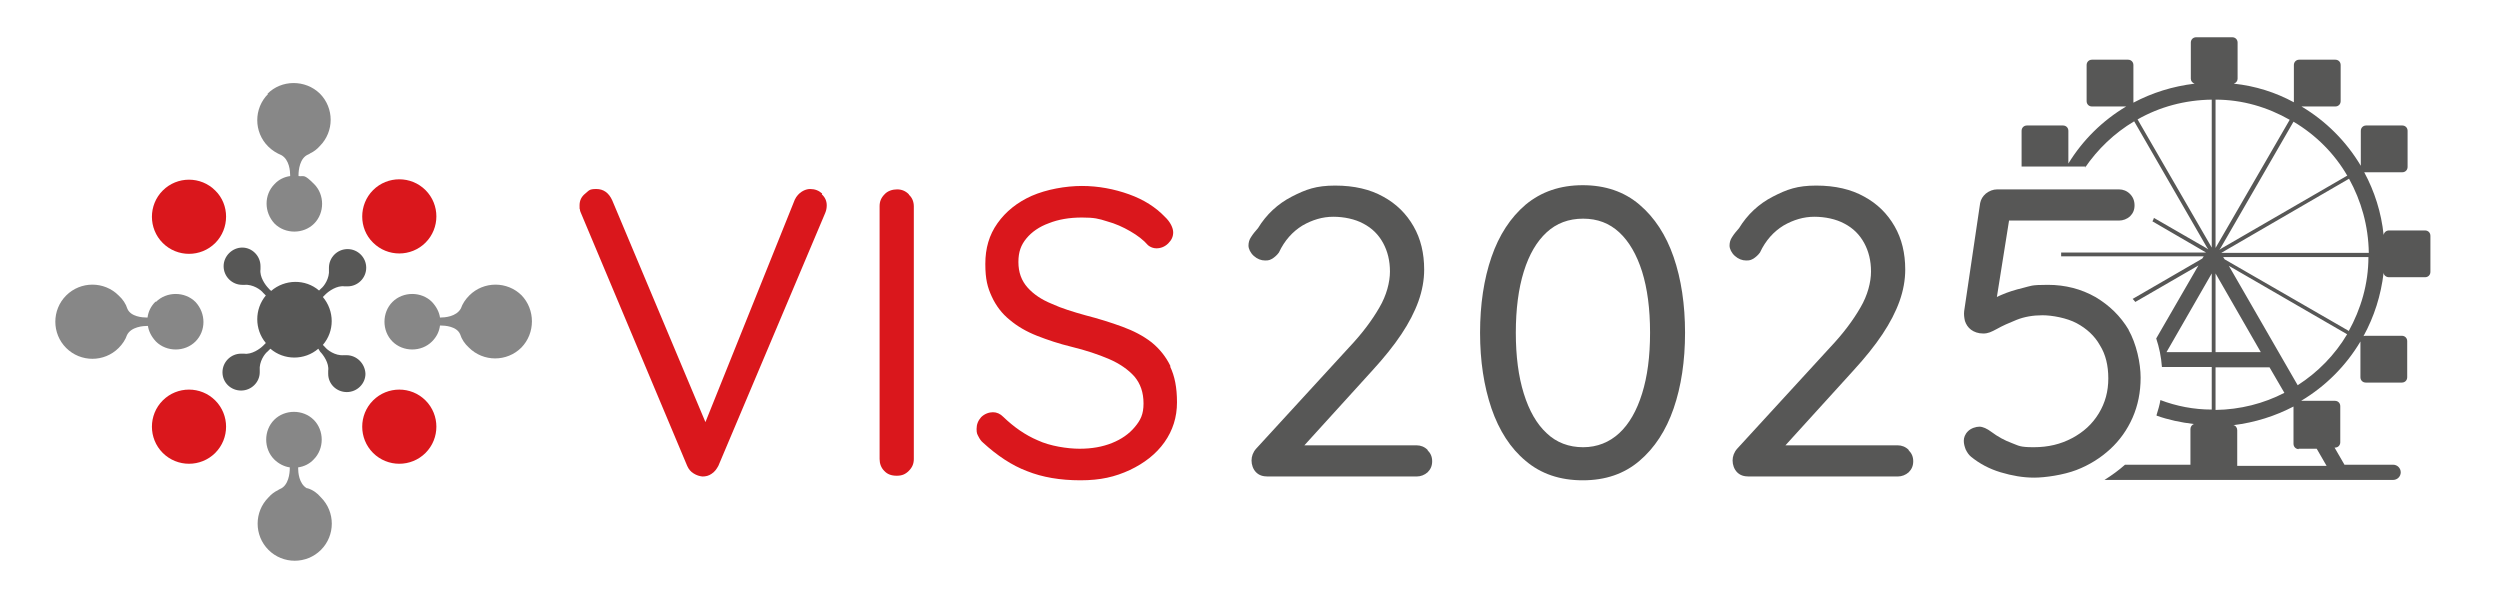
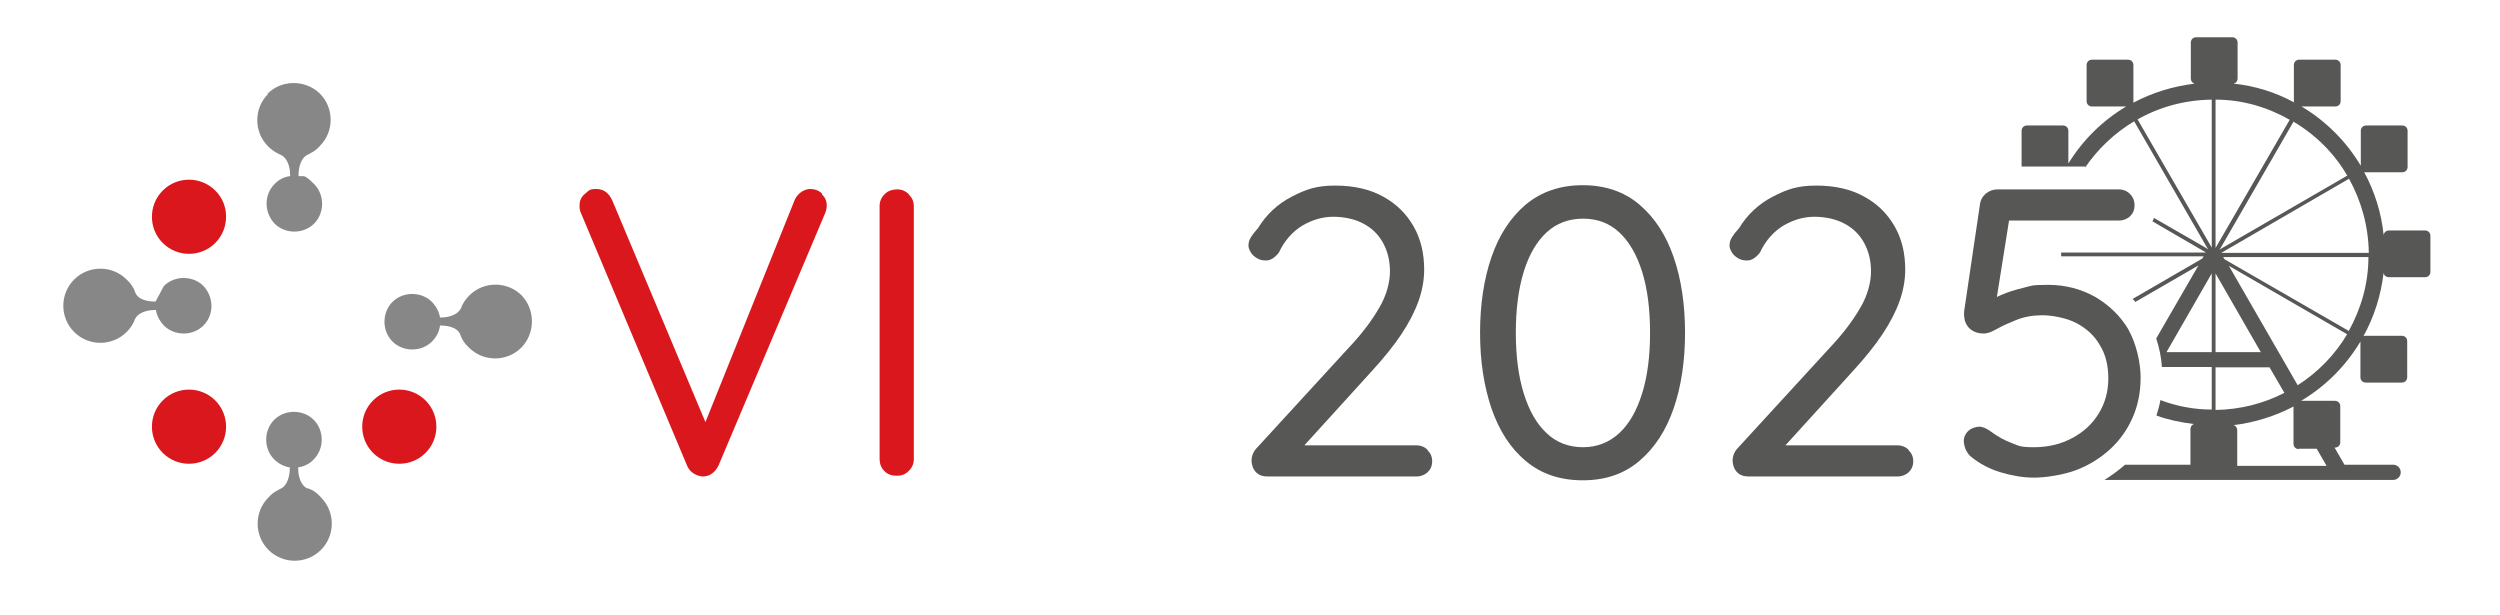
<svg xmlns="http://www.w3.org/2000/svg" id="Vrstva_1" version="1.1" viewBox="0 0 657.4 161.6">
  <defs>
    <style>
      .st0 {
        fill: #575756;
      }

      .st1 {
        fill: #da171c;
      }

      .st2 {
        fill: #878787;
      }
    </style>
  </defs>
  <g>
    <path class="st1" d="M56.6,63.9c-3.8,3.8-10,3.8-13.8,0-3.8-3.8-3.8-10,0-13.8,3.8-3.8,10-3.8,13.8,0,3.8,3.7,3.8,10,0,13.8Z" />
    <path class="st1" d="M98.1,105.3c3.8-3.8,10-3.8,13.8,0,3.8,3.8,3.8,10,0,13.8-3.8,3.8-10,3.8-13.8,0-3.8-3.8-3.8-10,0-13.8Z" />
-     <path class="st1" d="M98.1,50c3.8-3.8,10-3.8,13.8,0,3.8,3.8,3.8,10,0,13.8-3.8,3.8-10,3.8-13.8,0-3.8-3.7-3.8-10,0-13.8Z" />
    <path class="st1" d="M42.8,105.3c3.8-3.8,10-3.8,13.8,0,3.8,3.8,3.8,10,0,13.8-3.8,3.8-10,3.8-13.8,0-3.8-3.8-3.8-10,0-13.8Z" />
  </g>
-   <path class="st0" d="M91.1,93.4h-.7c-2.3.2-4.4-1.4-5-2.2,0,0-.2-.2-.5-.5,3.1-3.6,3.1-8.9,0-12.6.3-.3.5-.5.7-.7.8-.8,3-2.4,5-2.1h.8c2.7,0,4.9-2.2,4.9-4.9s-2.2-4.9-4.9-4.9-4.9,2.2-4.9,4.9v.5h0c.2,2.3-1.3,4.4-2.1,5,0,0-.2.2-.5.5-3.6-3.1-9-3-12.6.1-.4-.3-.7-.7-.7-.7-.8-.8-2.4-3-2.1-5h0v-.8c0-2.7-2.2-4.9-4.8-4.9s-4.9,2.2-4.9,4.9,2.2,4.9,4.9,4.9h.5c2.3-.2,4.4,1.3,5,2.1l.7.7c-3,3.6-3,8.9,0,12.5l-.7.7c-.8.8-3,2.4-5,2.1h-.8c-2.7,0-4.9,2.2-4.9,4.9s2.2,4.8,4.9,4.8,4.9-2.2,4.9-4.8v-.5h0c-.2-2.3,1.3-4.4,2.1-5,0,0,.2-.2.7-.7,3.6,3.1,9,3.1,12.6,0,.3.5.5.8.5.8.8.8,2.4,3,2.1,5h0v.8c0,2.7,2.2,4.8,4.9,4.8s4.9-2.2,4.9-4.8c-.1-2.7-2.3-4.9-5-4.9Z" />
-   <path class="st2" d="M137.2,77.7c-3.8-3.8-10-3.8-13.8,0-1,1-1.8,2.2-2.2,3.4-1.2,2.2-4.3,2.4-5.4,2.4h-.1c-.2-1.4-.9-2.8-2.1-4.1-2.8-2.8-7.6-2.8-10.4,0-2.8,2.8-2.8,7.6,0,10.4,2.8,2.8,7.6,2.8,10.4,0,1.2-1.2,1.9-2.6,2.1-4.2h.2c1.1,0,4.2.2,5.1,2.3.4,1.3,1.2,2.5,2.3,3.5,3.8,3.8,10,3.8,13.8,0,3.7-3.8,3.7-10,0-13.8ZM70.5,24.7c-3.8,3.8-3.8,10,0,13.8,1.1,1.1,2.3,1.8,3.5,2.3,2.1,1.2,2.3,4.2,2.3,5.3v.2c-1.5.2-3,.9-4.1,2.1-2.8,2.8-2.8,7.4,0,10.4,2.8,2.8,7.6,2.8,10.4,0,2.8-2.8,2.8-7.6,0-10.4s-2.6-1.9-4.1-2.1v-.3c0-1.2.3-4.5,2.6-5.4.2-.1.4-.2.5-.3.9-.4,1.8-1.1,2.5-1.9,3.8-3.8,3.8-10,0-13.8-3.8-3.7-10.1-3.7-13.8.1ZM80.7,128.4c-2.1-1.2-2.3-4.2-2.3-5.3v-.2c1.5-.2,3-.9,4.1-2.1,2.8-2.8,2.8-7.6,0-10.4-2.8-2.8-7.6-2.8-10.4,0-2.8,2.8-2.8,7.6,0,10.4,1.1,1.1,2.6,1.9,4.1,2.1v.3c0,1.2-.3,4.5-2.6,5.4-.2.1-.4.2-.5.3-.9.4-1.8,1.1-2.5,1.9-3.8,3.8-3.8,10,0,13.8,3.8,3.8,10,3.8,13.8,0,3.8-3.8,3.8-10,0-13.8-1-1.2-2.2-2-3.5-2.4ZM40.9,79.3c-1.2,1.2-1.9,2.6-2.1,4.2h-.2c-1.1,0-4.2-.2-5.1-2.3-.4-1.3-1.2-2.5-2.3-3.5-3.8-3.8-10-3.8-13.8,0-3.8,3.8-3.8,10,0,13.8,3.8,3.8,10,3.8,13.8,0,1-1,1.8-2.2,2.2-3.4,1.1-2.2,4.3-2.4,5.4-2.4h.1c.2,1.4.9,2.8,2.1,4.1,2.8,2.8,7.6,2.8,10.4,0,2.8-2.8,2.8-7.4,0-10.4-2.8-2.8-7.6-2.8-10.4,0Z" />
+   <path class="st2" d="M137.2,77.7c-3.8-3.8-10-3.8-13.8,0-1,1-1.8,2.2-2.2,3.4-1.2,2.2-4.3,2.4-5.4,2.4h-.1c-.2-1.4-.9-2.8-2.1-4.1-2.8-2.8-7.6-2.8-10.4,0-2.8,2.8-2.8,7.6,0,10.4,2.8,2.8,7.6,2.8,10.4,0,1.2-1.2,1.9-2.6,2.1-4.2h.2c1.1,0,4.2.2,5.1,2.3.4,1.3,1.2,2.5,2.3,3.5,3.8,3.8,10,3.8,13.8,0,3.7-3.8,3.7-10,0-13.8ZM70.5,24.7c-3.8,3.8-3.8,10,0,13.8,1.1,1.1,2.3,1.8,3.5,2.3,2.1,1.2,2.3,4.2,2.3,5.3v.2c-1.5.2-3,.9-4.1,2.1-2.8,2.8-2.8,7.4,0,10.4,2.8,2.8,7.6,2.8,10.4,0,2.8-2.8,2.8-7.6,0-10.4s-2.6-1.9-4.1-2.1v-.3c0-1.2.3-4.5,2.6-5.4.2-.1.4-.2.5-.3.9-.4,1.8-1.1,2.5-1.9,3.8-3.8,3.8-10,0-13.8-3.8-3.7-10.1-3.7-13.8.1ZM80.7,128.4c-2.1-1.2-2.3-4.2-2.3-5.3v-.2c1.5-.2,3-.9,4.1-2.1,2.8-2.8,2.8-7.6,0-10.4-2.8-2.8-7.6-2.8-10.4,0-2.8,2.8-2.8,7.6,0,10.4,1.1,1.1,2.6,1.9,4.1,2.1v.3c0,1.2-.3,4.5-2.6,5.4-.2.1-.4.2-.5.3-.9.4-1.8,1.1-2.5,1.9-3.8,3.8-3.8,10,0,13.8,3.8,3.8,10,3.8,13.8,0,3.8-3.8,3.8-10,0-13.8-1-1.2-2.2-2-3.5-2.4ZM40.9,79.3h-.2c-1.1,0-4.2-.2-5.1-2.3-.4-1.3-1.2-2.5-2.3-3.5-3.8-3.8-10-3.8-13.8,0-3.8,3.8-3.8,10,0,13.8,3.8,3.8,10,3.8,13.8,0,1-1,1.8-2.2,2.2-3.4,1.1-2.2,4.3-2.4,5.4-2.4h.1c.2,1.4.9,2.8,2.1,4.1,2.8,2.8,7.6,2.8,10.4,0,2.8-2.8,2.8-7.4,0-10.4-2.8-2.8-7.6-2.8-10.4,0Z" />
  <path class="st1" d="M216.2,50.9c-.9-.8-1.9-1.2-3.2-1.2s-3.1.9-4,2.8l-23.5,58.5-24.5-58.3c-.9-2-2.3-3-4.2-3s-1.9.4-2.9,1.2c-1,.8-1.5,1.8-1.5,3.1s0,.7.1,1.1c0,.4.2.7.3,1l27.9,66.4c.4.9.9,1.5,1.7,2,.8.5,1.5.7,2.3.8.9,0,1.7-.2,2.4-.7.8-.5,1.3-1.2,1.8-2.1l28.1-66.5c.3-.7.4-1.4.4-2,0-1.1-.4-2.1-1.3-2.9Z" />
  <path class="st1" d="M239,51.1c-.9-.9-1.9-1.3-3.1-1.3s-2.5.4-3.3,1.3c-.9.9-1.3,1.9-1.3,3.1v66.5c0,1.2.4,2.3,1.2,3.1.8.9,1.9,1.3,3.3,1.3s2.3-.4,3.2-1.3c.9-.9,1.3-1.9,1.3-3.1V54.3c0-1.2-.4-2.3-1.3-3.1Z" />
-   <path class="st1" d="M307.8,96.3c-1.2-2.5-2.9-4.6-5-6.3-2.2-1.7-4.7-3-7.7-4.1-3-1.1-6.2-2.1-9.7-3-3.2-.9-6.2-1.8-8.8-3-2.7-1.1-4.8-2.5-6.4-4.3-1.6-1.8-2.4-4-2.4-6.7s.7-4.5,2.1-6.2,3.4-3.1,5.9-4c2.5-1,5.4-1.5,8.7-1.5s4.4.3,6.6,1c2.2.6,4.2,1.5,6.1,2.6,1.9,1.1,3.5,2.3,4.7,3.7.6.5,1.4.8,2.2.8,1.1,0,2.2-.4,3.1-1.3.9-.9,1.3-1.8,1.3-2.9s-.7-2.7-2.2-4.1c-2.4-2.5-5.5-4.5-9.4-5.9-3.9-1.4-8.1-2.2-12.4-2.2s-9.3.9-13.2,2.6c-3.8,1.7-6.8,4.1-9,7.2-2.2,3.1-3.2,6.6-3.2,10.7s.6,6.2,1.7,8.6c1.1,2.4,2.7,4.5,4.7,6.1,2,1.7,4.4,3.1,7.2,4.2,2.8,1.1,5.8,2.1,9.1,2.9,3.7.9,7,2,9.8,3.2,2.8,1.2,5.1,2.8,6.7,4.6,1.6,1.9,2.4,4.2,2.4,7.1s-.8,4.4-2.3,6.2c-1.5,1.8-3.5,3.2-6,4.2-2.5,1-5.3,1.5-8.5,1.5s-7.8-.7-11-2.2c-3.3-1.4-6.3-3.5-9.1-6.2-.8-.8-1.7-1.2-2.7-1.2s-2.2.4-3.1,1.3c-.8.9-1.2,1.9-1.2,3.1s.2,1.4.5,2c.3.6.7,1.2,1.2,1.6,3.7,3.4,7.6,6,11.6,7.5,4,1.6,8.7,2.4,14,2.4s9.1-.9,13-2.7c3.8-1.8,6.9-4.2,9.1-7.3,2.2-3.1,3.3-6.6,3.3-10.5s-.6-6.9-1.8-9.4Z" />
  <path class="st0" d="M375.4,118.3c-.8-.8-1.8-1.2-2.9-1.2h-29.5l17.9-19.7c3.1-3.4,5.6-6.5,7.6-9.5,2-3,3.5-5.9,4.5-8.7,1-2.8,1.5-5.6,1.5-8.3,0-4.3-.9-8.1-2.8-11.4-1.9-3.3-4.5-5.9-8-7.8-3.4-1.9-7.6-2.9-12.6-2.9s-7.7,1-11.4,2.9c-3.7,1.9-6.7,4.7-8.9,8.3-.7.8-1.3,1.5-1.8,2.3-.5.7-.7,1.5-.7,2.3s.5,1.9,1.4,2.7c.9.8,1.9,1.2,3,1.2s1.3-.2,1.9-.5c.6-.4,1.2-.9,1.7-1.6,1.5-3.2,3.6-5.5,6.2-7.1,2.6-1.5,5.3-2.3,8.1-2.3s5.7.6,7.9,1.8c2.3,1.2,4,2.9,5.2,5.1,1.2,2.2,1.8,4.7,1.8,7.5s-.9,6.3-2.8,9.5c-1.9,3.3-4.5,6.8-8,10.5l-24.4,26.6c-.8.9-1.2,2-1.2,3.1s.4,2.3,1.2,3.1c.8.8,1.8,1.1,3.1,1.1h39.1c1.1,0,2.1-.4,2.9-1.1.8-.8,1.2-1.7,1.2-2.9s-.4-2.1-1.2-2.9Z" />
  <path class="st0" d="M440.1,67.6c-2-5.8-5-10.4-9-13.8-4-3.4-9-5.1-14.9-5.1s-10.9,1.7-15,5.1c-4,3.4-7,8-9,13.8-2,5.8-3,12.5-3,19.9s1,14,3,19.9c2,5.8,5,10.5,9,13.8,4,3.4,9,5.1,15,5.1s10.9-1.7,14.9-5.1c4-3.4,7-8,9-13.8,2-5.8,3-12.5,3-19.9s-1-14.1-3-19.9ZM431.8,103.5c-1.4,4.5-3.4,8-6,10.4-2.6,2.4-5.8,3.7-9.5,3.7s-7-1.2-9.6-3.7c-2.6-2.4-4.6-5.9-6-10.4-1.4-4.5-2.1-9.8-2.1-16s.7-11.6,2.1-16.1c1.4-4.5,3.4-7.9,6-10.3,2.6-2.4,5.8-3.6,9.6-3.6s6.9,1.2,9.5,3.6c2.6,2.4,4.6,5.9,6,10.3,1.4,4.5,2.1,9.8,2.1,16.1s-.7,11.5-2.1,16Z" />
  <path class="st0" d="M501.9,118.3c-.8-.8-1.8-1.2-2.9-1.2h-29.5l17.9-19.7c3.1-3.4,5.6-6.5,7.6-9.5,2-3,3.5-5.9,4.5-8.7,1-2.8,1.5-5.6,1.5-8.3,0-4.3-.9-8.1-2.8-11.4-1.9-3.3-4.5-5.9-8-7.8-3.4-1.9-7.6-2.9-12.6-2.9s-7.7,1-11.4,2.9c-3.7,1.9-6.7,4.7-8.9,8.3-.7.8-1.3,1.5-1.8,2.3-.5.7-.7,1.5-.7,2.3s.5,1.9,1.4,2.7c.9.8,1.9,1.2,3,1.2s1.3-.2,1.9-.5c.6-.4,1.2-.9,1.7-1.6,1.5-3.2,3.6-5.5,6.2-7.1,2.6-1.5,5.3-2.3,8.1-2.3s5.7.6,7.9,1.8c2.3,1.2,4,2.9,5.2,5.1,1.2,2.2,1.8,4.7,1.8,7.5s-.9,6.3-2.8,9.5c-1.9,3.3-4.5,6.8-8,10.5l-24.4,26.6c-.8.9-1.2,2-1.2,3.1s.4,2.3,1.2,3.1c.8.8,1.8,1.1,3.1,1.1h39.1c1.1,0,2.1-.4,2.9-1.1.8-.8,1.2-1.7,1.2-2.9s-.4-2.1-1.2-2.9Z" />
  <path class="st0" d="M559.8,86.8c-2.2-3.7-5.1-6.5-8.8-8.7-3.7-2.1-7.9-3.2-12.5-3.2s-4.4.3-6.5.8c-2.1.5-4,1.1-5.6,1.8-.5.2-.9.4-1.3.6l3.2-20.1h28.9c1.1,0,2.1-.4,2.9-1.1.8-.8,1.2-1.7,1.2-2.9s-.4-2.2-1.2-3c-.8-.8-1.8-1.2-2.9-1.2h-32c-1.1,0-2.1.4-3,1.1-.8.7-1.3,1.5-1.5,2.5l-4.2,28.4c-.1.9,0,1.7.2,2.6.3.9.8,1.7,1.6,2.3.8.6,1.9,1,3.2,1s2.1-.4,3.6-1.2c1.4-.8,3.2-1.6,5.2-2.4,2-.8,4.3-1.2,6.8-1.2s6.4.7,9,2.1c2.6,1.4,4.7,3.3,6.1,5.8,1.5,2.4,2.2,5.3,2.2,8.7s-.8,6.4-2.5,9.2c-1.7,2.8-4,4.9-7,6.5-3,1.6-6.3,2.4-10.1,2.4s-3.9-.4-5.8-1.1-3.7-1.7-5.3-2.9c-1.2-.9-2.3-1.4-3.2-1.4s-2.2.4-3,1.2c-.8.8-1.1,1.7-1.1,2.5s.2,1.5.5,2.3c.4.8.8,1.4,1.4,1.9,2.2,1.8,4.8,3.2,7.8,4.1,3,.9,5.9,1.4,8.8,1.4s7.7-.7,11.1-2c3.4-1.3,6.4-3.2,8.9-5.5,2.5-2.3,4.5-5.1,5.9-8.3,1.4-3.2,2.1-6.7,2.1-10.5s-1.1-8.9-3.2-12.6Z" />
  <path class="st0" d="M548.2,44.2c3.4-5,7.8-9.2,13-12.3l19.1,33.1.4.6s0,0,0,0c0,0,0,0,0,0l-.6-.4-13.7-7.9c-.1.3-.2.6-.4.9l14.1,8.2h0c0,0-38.1,0-38.1,0,0,.3,0,.7,0,1h37.5l-.4.6-18.3,10.6c.2.2.5.5.7.8l16.6-9.6-11.1,19.2c.8,2.4,1.3,4.8,1.5,7.5h13.1v11.2c-4.7,0-9.3-.9-13.5-2.5-.2,1.3-.6,2.6-1,3.9,0,.2,0,.2,0,.2,3.1,1.1,6.4,1.8,9.8,2.2-.5.2-.9.7-.9,1.3v9.4h-17.2c-1.7,1.5-3.5,2.8-5.4,4h75.9c1.1,0,2-.9,2-2s-.9-2-2-2h-12.8l-2.6-4.5h.1c.8,0,1.4-.6,1.4-1.4v-9.5c0-.8-.6-1.4-1.4-1.4h-8.9c6.4-3.8,11.8-9.2,15.6-15.6v9.4c0,.8.6,1.4,1.4,1.4h9.5c.8,0,1.4-.6,1.4-1.4v-9.5c0-.8-.6-1.4-1.4-1.4h-9.5c-.2,0-.4,0-.6.1,2.8-5.1,4.6-10.7,5.3-16.7,0,.7.7,1.2,1.4,1.2h9.5c.8,0,1.4-.6,1.4-1.4v-9.5c0-.8-.6-1.4-1.4-1.4h-9.5c-.7,0-1.3.5-1.4,1.2-.6-5.9-2.4-11.5-5.1-16.5.1,0,.3,0,.5,0h9.5c.8,0,1.4-.6,1.4-1.4v-9.5c0-.8-.6-1.4-1.4-1.4h-9.5c-.8,0-1.4.6-1.4,1.4v9.2c-3.8-6.4-9.2-11.8-15.6-15.6h8.9c.8,0,1.4-.6,1.4-1.4v-9.5c0-.8-.6-1.4-1.4-1.4h-9.5c-.8,0-1.4.6-1.4,1.4v9.5c0,.1,0,.2,0,.3-4.8-2.6-10.1-4.3-15.8-4.9.6-.2,1-.7,1-1.3v-9.5c0-.8-.6-1.4-1.4-1.4h-9.5c-.8,0-1.4.6-1.4,1.4v9.5c0,.6.4,1.1,1,1.3-5.8.7-11.2,2.4-16.1,5,0-.1,0-.2,0-.4v-9.5c0-.8-.6-1.4-1.4-1.4h-9.5c-.8,0-1.4.6-1.4,1.4v9.5c0,.8.6,1.4,1.4,1.4h9c-6.2,3.7-11.4,8.8-15.2,15v-8.6c0-.8-.6-1.4-1.4-1.4h-9.5c-.8,0-1.4.6-1.4,1.4v9.4h16.8ZM617.2,46.2l-33,19.1-.6.4s0,0,0,0,0,0,0,0l.4-.6,19.1-33.1c5.9,3.5,10.8,8.4,14.2,14.3ZM582.6,107.8v-11.2h14.2l3.9,6.7c-5.4,2.8-11.6,4.4-18.1,4.5ZM582.6,92.6v-20.7l11.9,20.7h-11.9ZM582.6,65.1s0,0,0,0V26.2c7.1,0,13.7,2,19.5,5.3l-19.5,33.7ZM562.1,31.4c5.8-3.3,12.4-5.1,19.5-5.2v38.9s0,0,0,0l-19.5-33.7ZM569.7,92.6l11.9-20.7v20.7h-11.9ZM604.4,118h4.8l2.6,4.5h-23.5v-9.4c0-.6-.4-1.2-1-1.3,5.7-.7,11-2.4,15.8-4.9,0,0,0,.2,0,.3v9.5c0,.8.6,1.4,1.4,1.4ZM604.2,101.3l-18.1-31.4,31.1,18c-3.2,5.4-7.7,10-13,13.4ZM617.6,87l-32.6-18.8-.4-.6h38.2c0,7.1-2,13.7-5.2,19.5ZM584.1,66.5h0c0,0,33.6-19.5,33.6-19.5,3.2,5.8,5.1,12.4,5.2,19.5h-38.8Z" />
</svg>